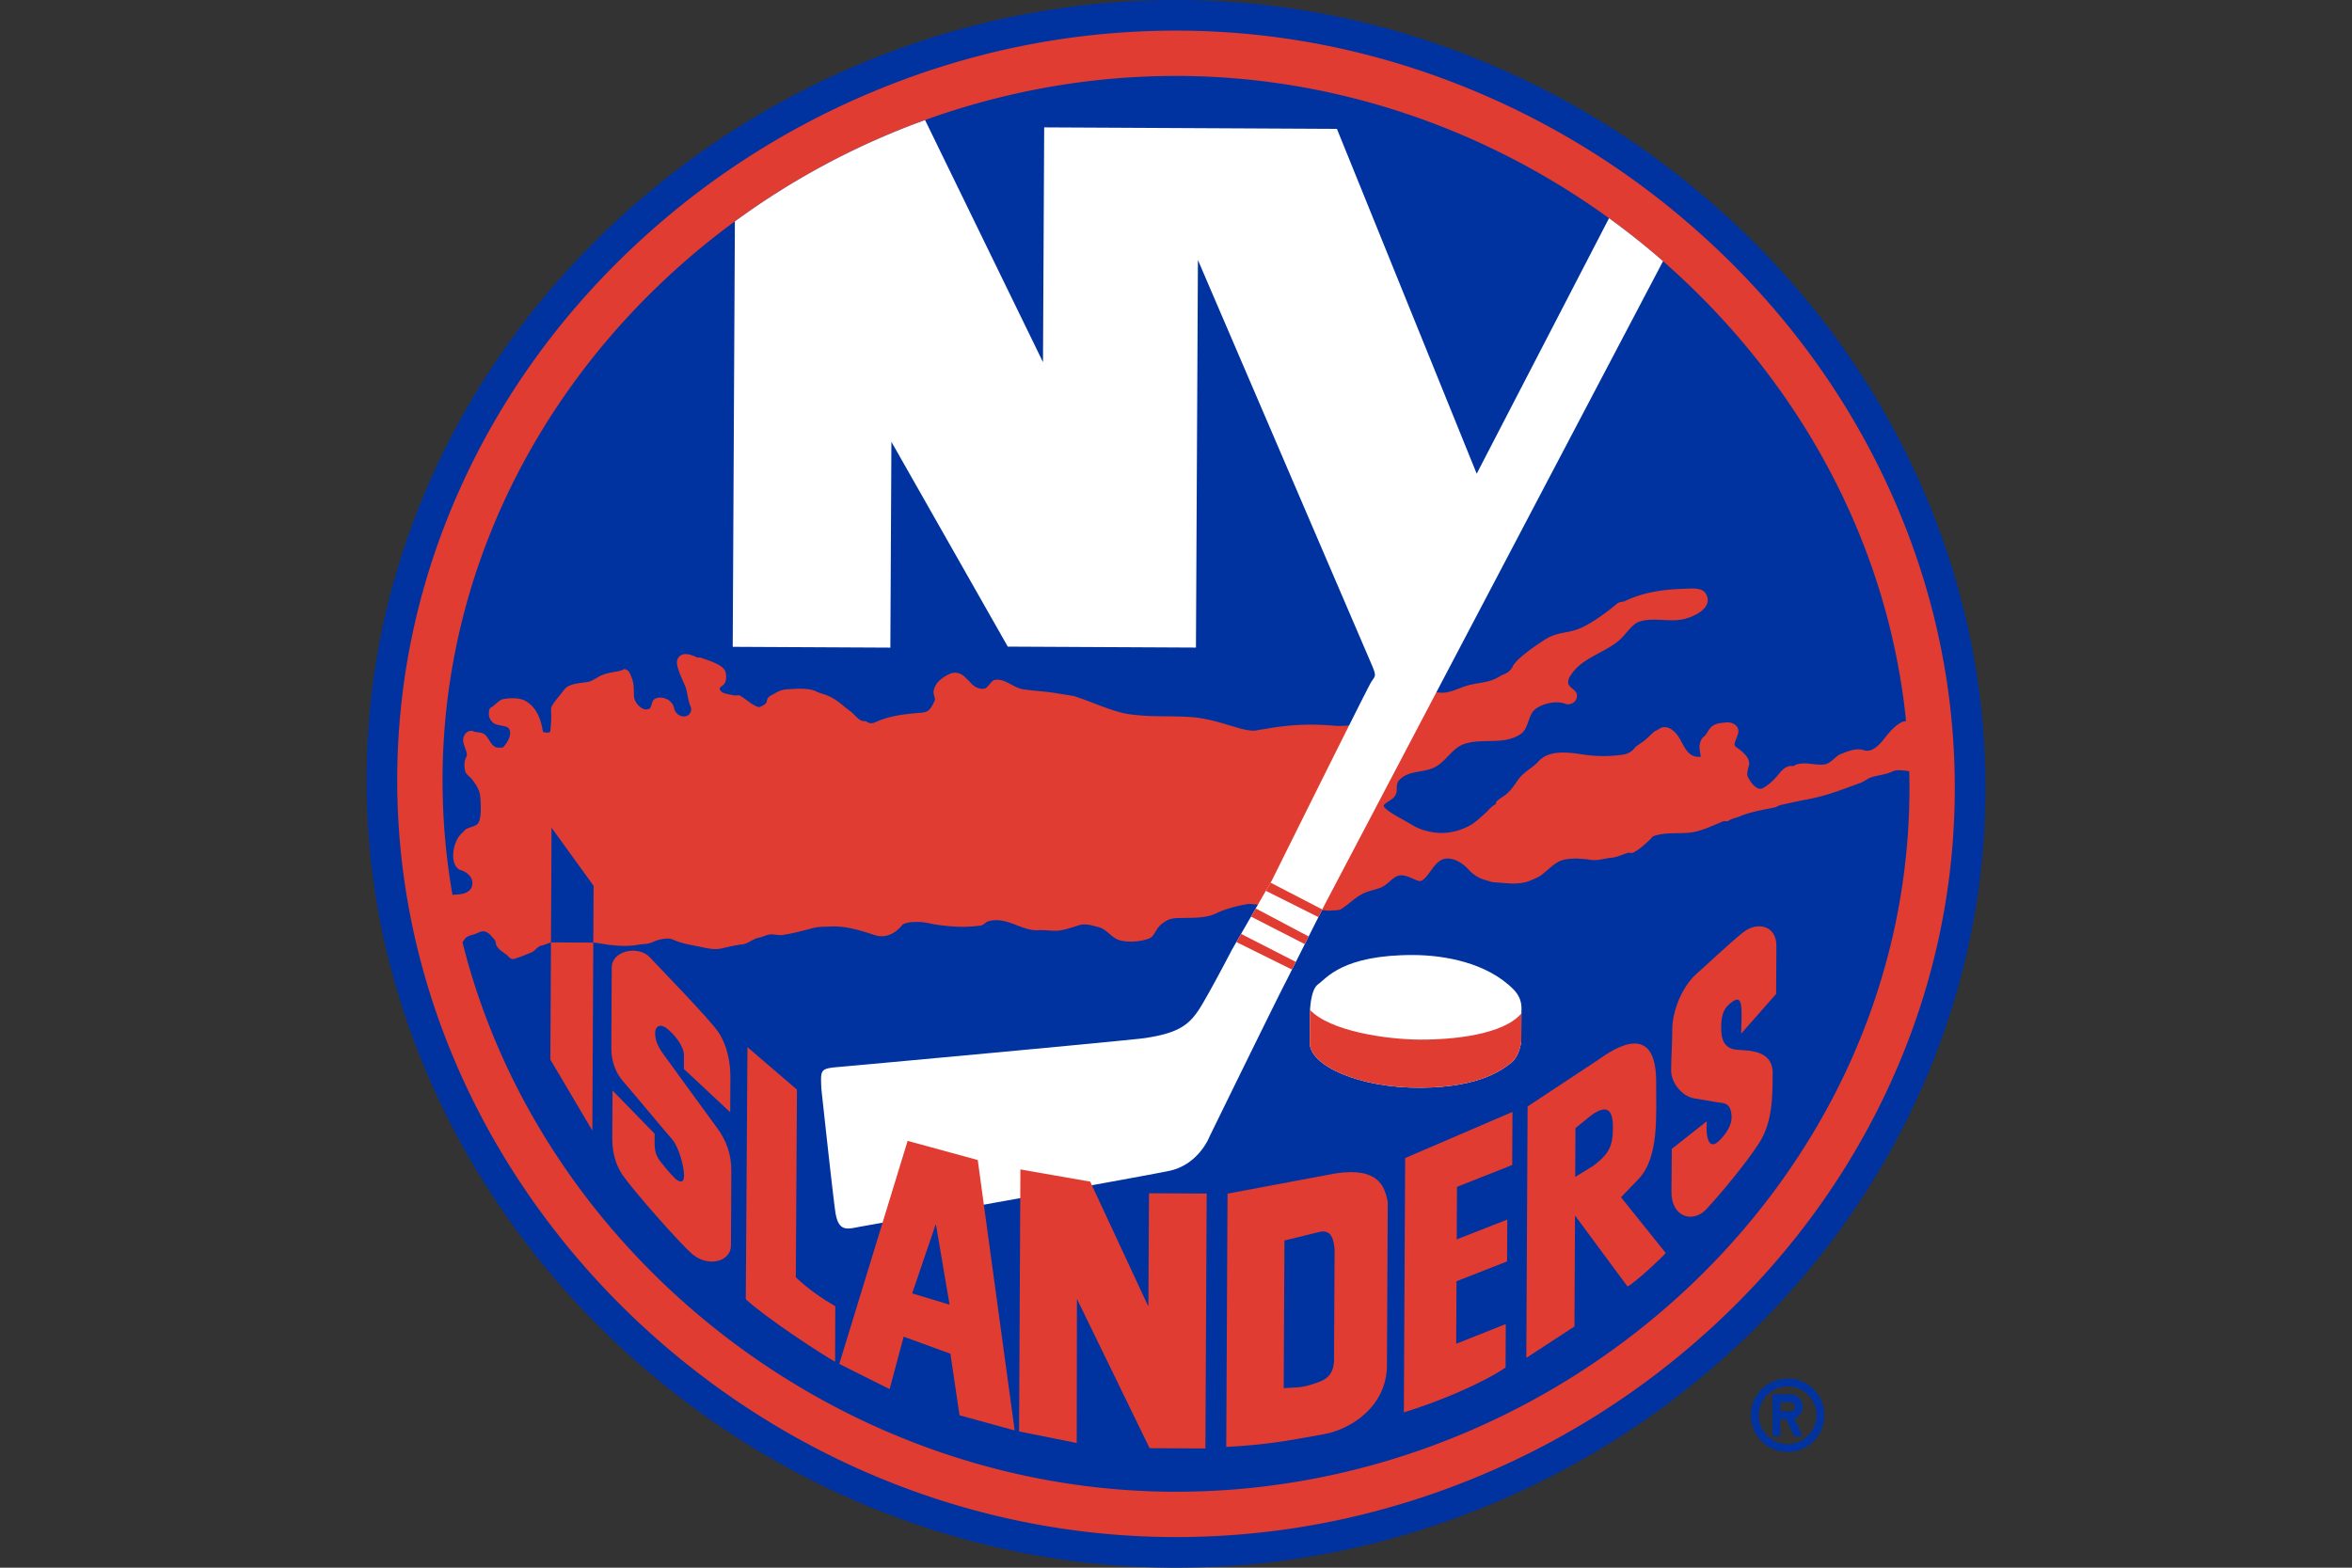
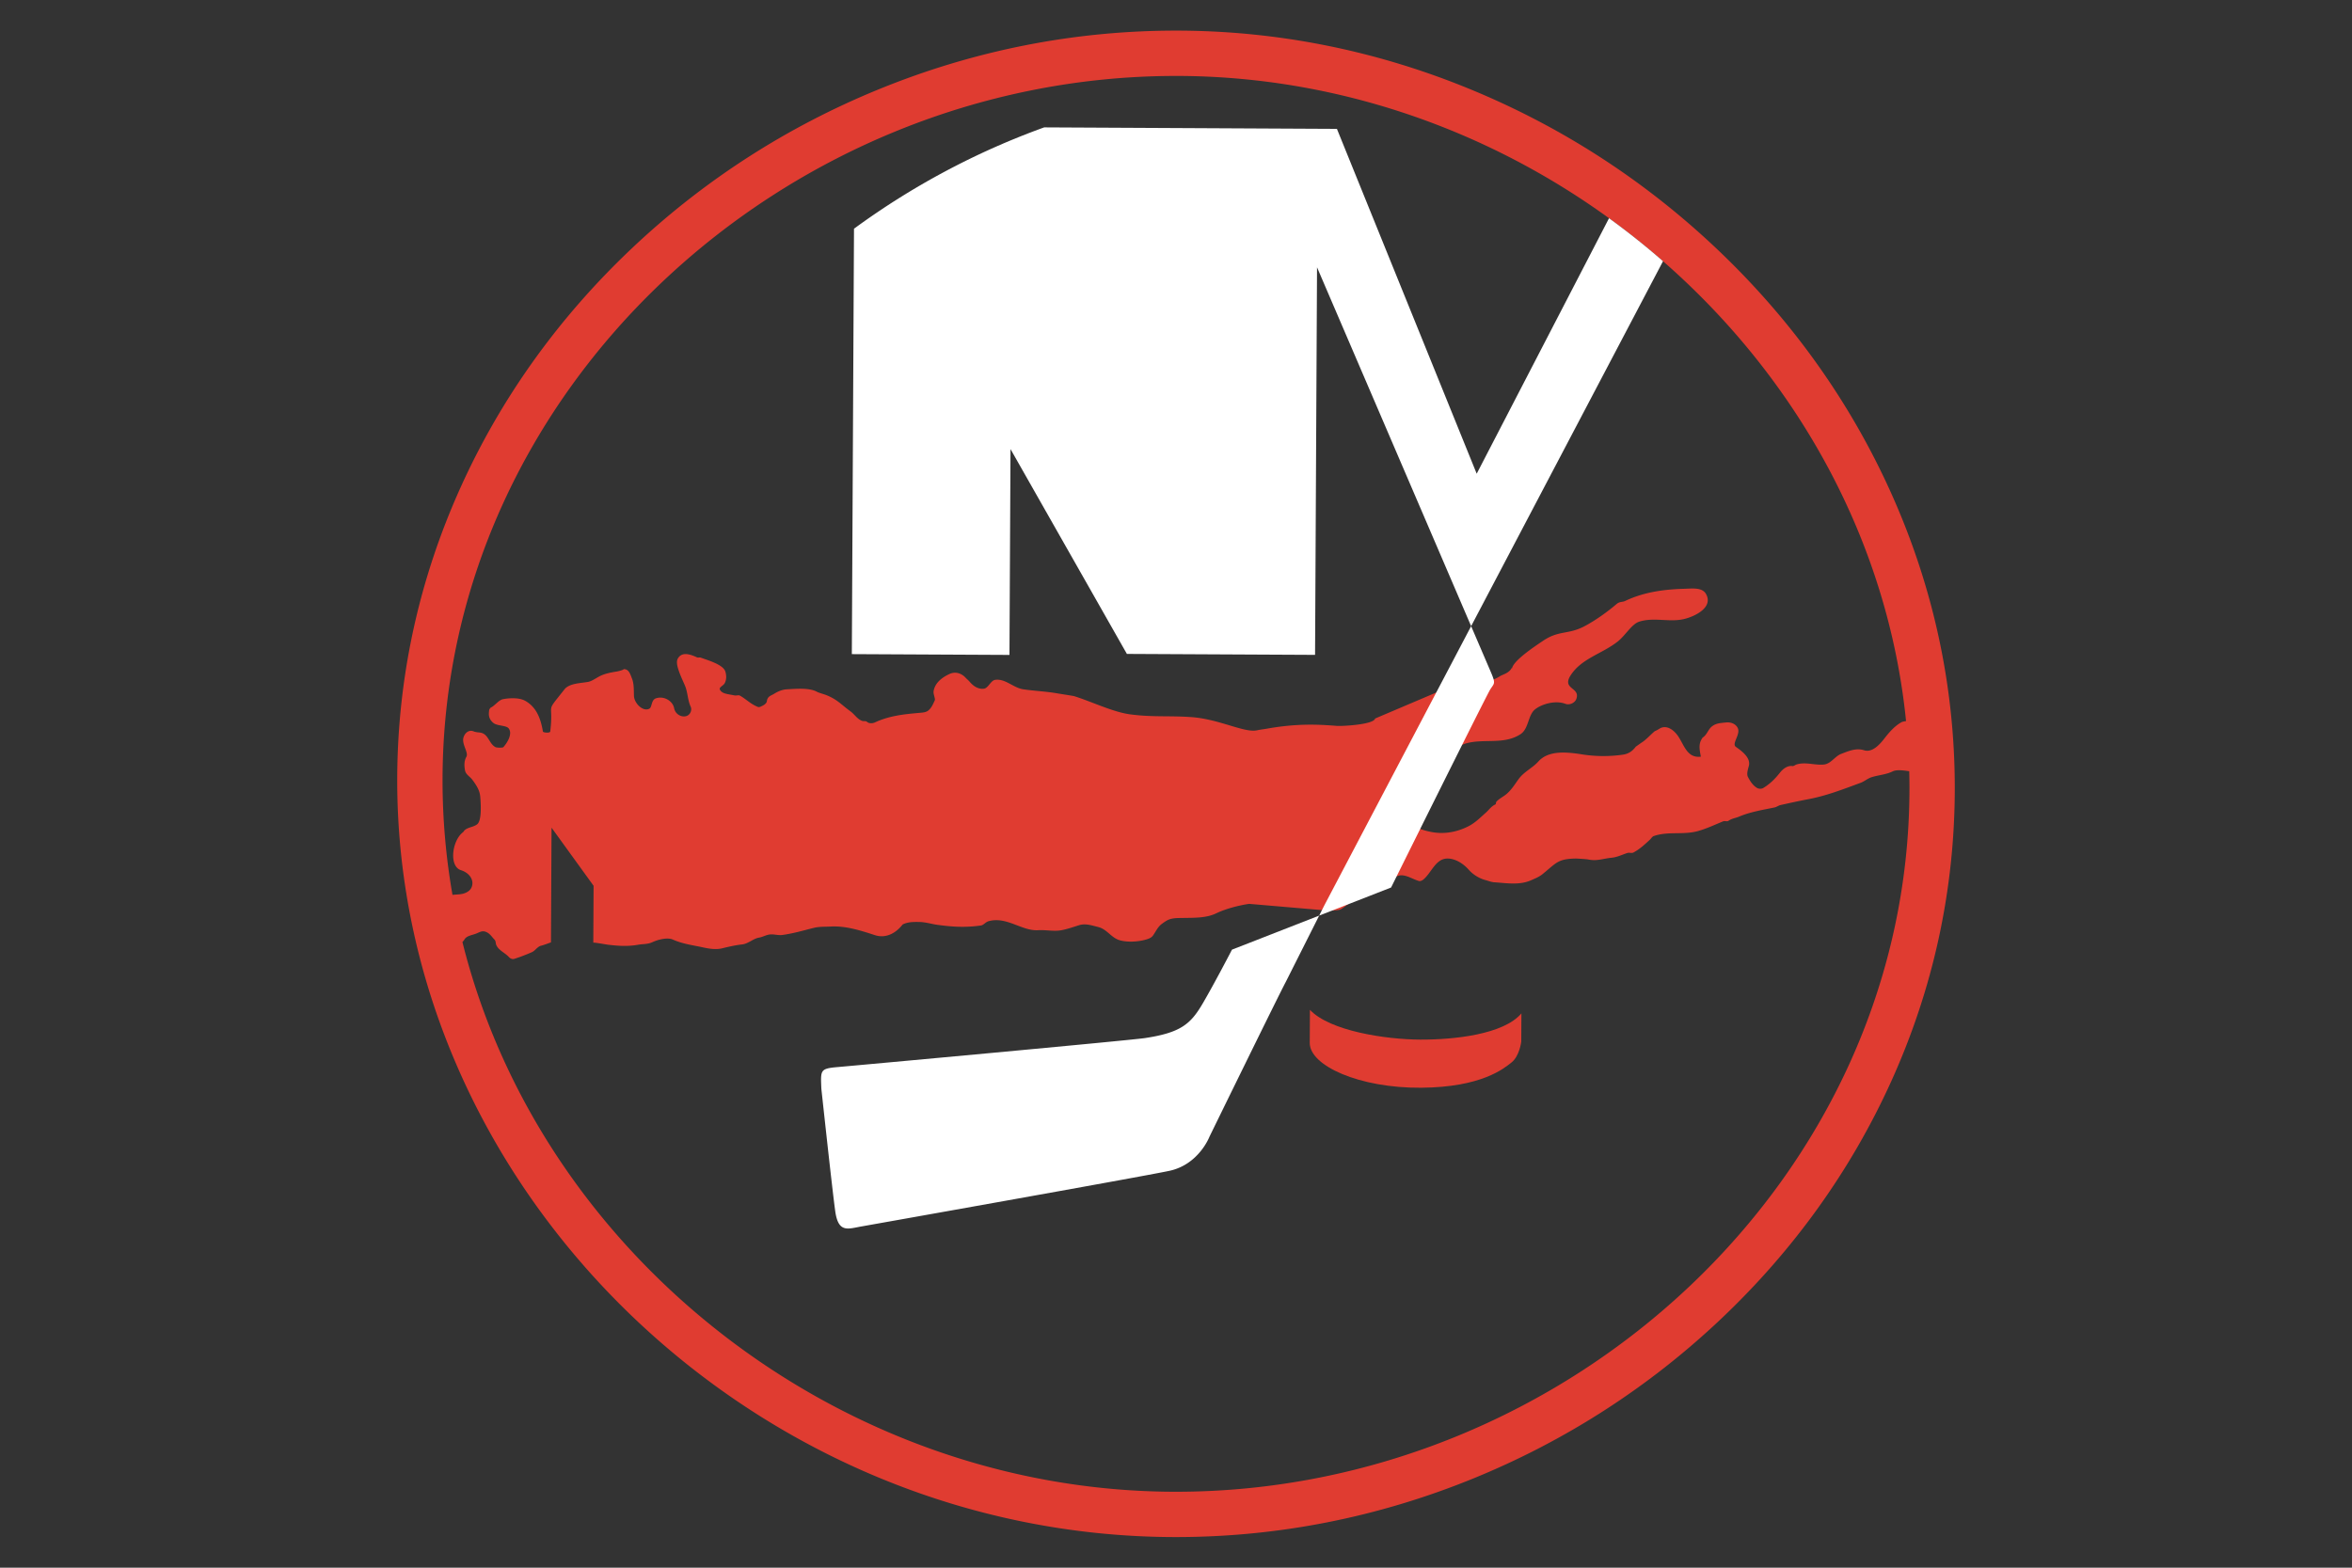
<svg xmlns="http://www.w3.org/2000/svg" viewBox="0 0 960 640" width="960" height="640" xml:space="preserve">
  <rect x="0" y="0" width="960" height="640" fill="#333333" stroke="none" />
-   <path fill="#0033A0" d="M729.637 562.769c-8.282 0-15.005 6.713-15.005 15 0 8.279 6.723 15.002 15.005 15.002 8.281 0 14.995-6.723 14.995-15.001 0-8.288-6.713-15.001-14.995-15.001zm0 26.783a11.772 11.772 0 0 1-11.782-11.782c0-6.51 5.264-11.774 11.782-11.774 6.51 0 11.78 5.264 11.78 11.774 0 6.512-5.27 11.782-11.78 11.782zm6.164-15.259a5.085 5.085 0 0 0-5.09-5.082h-7.228v17.122h3.213v-6.954H729l3.247 6.954h3.553l-3.39-7.25a5.095 5.095 0 0 0 3.39-4.79zm-5.09 1.872h-4.016v-3.747h4.015c1.033 0 1.878.839 1.878 1.875a1.878 1.878 0 0 1-1.878 1.872zM783.319 196.222c-17.107-38.098-41.435-72.449-72.307-102.098-30.604-29.391-65.93-52.53-104.996-68.775C565.565 8.529 523.167 0 480 0c-43.145 0-85.476 8.341-125.818 24.792-39.117 15.952-74.455 38.714-105.031 67.656-30.942 29.287-55.311 63.309-72.431 101.12-17.977 39.702-27.091 81.78-27.091 125.064C149.63 492.832 300.92 640 480 640c43.142 0 85.467-8.322 125.798-24.736 39.122-15.923 74.461-38.648 105.034-67.544 30.95-29.252 55.323-63.24 72.443-101.02 17.978-39.677 27.094-81.742 27.094-125.026 0-43.27-9.101-85.479-27.051-125.452z" />
  <path fill="#E03C31" d="M771.915 201.342c-16.447-36.63-39.851-69.67-69.561-98.202-29.48-28.313-63.508-50.602-101.138-66.25-38.922-16.184-79.705-24.39-121.215-24.39-41.518 0-82.261 8.03-121.098 23.867-37.677 15.364-71.712 37.287-101.159 65.16-29.76 28.168-53.188 60.87-69.636 97.196-17.238 38.073-25.978 78.416-25.978 119.909C162.13 486.056 307.697 627.5 480 627.5c41.52 0 82.26-8.013 121.086-23.814 37.682-15.336 71.717-37.222 101.16-65.05 29.764-28.132 53.196-60.8 69.643-97.096 17.24-38.045 25.98-78.374 25.98-119.866 0-41.493-8.732-81.979-25.955-120.332zM480.001 31c150.407 0 283.165 116.39 297.978 263.373-.77.134-1.567.302-1.807.435-2.8 1.555-4.972 4.002-7.05 6.697-1.93 2.498-4.98 5.832-8.25 4.787-3.325-1.06-6.493.381-9.434 1.504-2.477.944-4.132 4.038-7.006 4.322-3.726.37-7.4-1.172-11.152-.027-.616.19-1.094.748-1.793.65-.015-.012-.066-.025-.189-.033-1.894-.116-3.653 1.286-4.784 2.723-1.994 2.536-4.119 4.646-6.831 6.275-.663.4-1.797.382-2.473-.007-1.762-1.02-2.918-2.84-3.8-4.583-.697-1.37.387-4.08.493-4.825.377-2.674-1.915-4.989-5.357-7.357-1.913-1.316 2-5.085.742-7.719-.856-1.786-2.924-2.477-4.805-2.267-1.93.213-3.865.216-5.605 1.506-1.736 1.284-2.011 3.387-3.904 4.662-.162.107-.126.164-.386.573-1.455 2.307-.79 4.81-.364 7.22-6.045.745-6.944-5.59-9.88-9.172-1.638-1.995-3.945-3.543-6.415-2.58-.34.132-1.6 1.037-2.466 1.32-1.155.858-3.76 3.724-5.5 4.73l-2.306 1.63c-1.424 1.885-2.996 2.93-5.269 3.255a55.877 55.877 0 0 1-16.683-.124c-6.502-1.027-13.706-1.652-17.797 2.901-2.454 2.734-5.891 4.158-8.124 7.266-1.587 2.206-2.876 4.311-4.856 6-1.316 1.123-2.912 1.824-4.12 3.11-.274.297-.18 1.038-.434 1.15-1.683.741-2.737 2.342-3.91 3.376-2.471 2.177-4.406 4.23-7.413 5.705-4.788 2.346-9.932 3.169-15.031 2.136-5.87-1.191-6.855-2.54-12.112-5.39-1.046-.566-8.118-4.442-7.058-5.578 1.65-1.762 3.763-2.056 4.816-4.233 1.012-2.089-.267-4.048 1.463-5.923 4.072-4.41 10.59-2.715 15.335-5.735 4.27-2.719 6.643-7.643 11.53-9.148 7.468-2.298 15.735.62 22.623-3.877 3.424-2.234 3.002-7.865 5.994-10.18 2.799-2.164 8.226-3.738 12.35-2.212 1.77.652 3.839-.47 4.388-1.866 1.975-4.999-6.096-3.887-2.223-9.843 4.442-6.84 12.728-8.688 19.1-13.673 3.249-2.542 5.751-7.173 8.839-8.155 6.075-1.93 12.241.343 18.265-1.068 4.534-1.063 12.205-4.828 8.932-10.348-1.584-2.669-5.702-2.098-8.737-2.013-8.286.224-16.575 1.324-24.26 5.002-.938.45-2.226.198-3.356 1.158-3.783 3.228-8.587 6.702-13.174 9.125-6.672 3.526-10.398 1.533-16.981 5.994-3.075 2.08-12.635 8.335-12.651 11.58 0-.22.001-.434.003-.655-1.126 2.277-3.708 2.741-4.886 3.494-4.313 2.75-8.096 2.427-13.028 3.73-4.009 1.055-7.976 3.788-12.663 2.797l-25.266 10.741c-.5 2.48-13.45 3.18-15.674 3.001-7.571-.607-16.307-1.045-28.565 1.156-1.266.226-2.437.324-3.94.65-5.251 1.134-15.356-4.586-26.887-5.39-9.194-.642-15.668.103-24.901-1.121-7.067-.94-15.665-5.188-22.945-7.454-.227-.07-6.434-1.048-6.621-1.081-4.776-.857-9.307-.989-14.058-1.692-4.113-.609-7.248-4.417-11.452-3.863-1.863.246-2.795 3.395-4.654 3.621-2.371.285-4.393-1.181-5.738-2.791-.475-.572-1.197-1.157-1.66-1.658-1.681-1.818-4.12-2.733-6.687-1.532-2.999 1.402-5.807 3.556-6.408 6.894-.248 1.364.828 3.095.442 3.908-.74 1.573-1.323 3.083-2.724 4.154-.891.68-2.183.768-3.228.858-6.352.552-12.55 1.167-18.445 3.928-.813.38-2.291.568-3.22-.219-.587-.496-1.332-.178-1.948-.393-2.052-.71-3.05-2.618-4.857-3.942-3.967-2.908-5.398-4.894-10.154-6.726-.34-.13-2.852-.877-3.346-1.155-3.157-1.795-8.544-1.3-12.451-1.078-1.888.107-3.62.86-5.139 1.807-1.271.794-2.736.983-2.996 3.046-.138 1.086-1.548 1.8-2.74 2.299-.711.296-1.365-.147-1.92-.412-2.28-1.101-4.06-2.878-6.296-4.148-.674-.385-1.375.095-2.459-.142-2.443-.538-4.92-.546-5.77-2.38-.422-.913 1.423-1.536 1.967-2.546.808-1.496.743-3.321.263-4.814-.915-2.864-7.345-4.63-9.99-5.632-.483-.182-1.127.074-1.59-.137-2.634-1.204-6.068-2.441-7.77.44-.649 1.102-.365 2.593-.026 3.818.714 2.57 1.893 4.91 2.925 7.356 1.135 2.682 1.046 5.747 2.306 8.528.67 1.475-.24 3.452-1.851 3.867-2.165.558-4.459-.956-4.896-3.245-.575-3.001-4.26-5.19-7.524-3.987-1.844.68-1.462 3.535-2.553 4.16-2.535 1.452-6.233-2.116-6.323-5.242-.07-2.42.042-4.977-.839-7.133-.626-1.537-1.225-3.887-3.375-3.72.11.203-1.648.758-2.957.97-2.475.402-4.954.879-7.154 2.076-1.383.753-2.958 1.871-4.357 2.13-3.006.562-7.703.544-9.678 3.054-8.255 10.488-4.264 4.352-5.807 17.187-.09.773-2.92.497-3 .018-.89-5.387-2.71-10.062-7.302-12.567-2.346-1.277-6.206-1.177-9.037-.608-1.686.34-3.35 2.696-4.873 3.386-.191.086-.708.717-.735 1.144-.085 1.165-.584 3.19 1.7 5.125 1.52 1.29 5.241.963 6.241 2.212 1.686 2.108-.3 5.634-2.11 7.68-.294.332-2.71.28-3.237.006-2.444-1.268-2.79-4.697-5.33-5.688-1.082-.419-2.365-.243-3.584-.74-1.875-.766-3.464.542-4.071 2.245-1.038 2.892 2.134 6.318 1.1 8.152-.969 1.717-.898 3.639-.541 5.548.315 1.683 1.976 2.46 2.963 3.777 1.547 2.062 3.01 4.266 3.233 6.805.338 3.81.579 9.985-1.24 11.396-1.546 1.199-3.695 1.156-5.133 2.437-.216.193-.255.49-.752.884-4.423 3.5-5.664 13.872-.734 15.424 3.211 1.013 5.18 3.613 4.565 6.26-.324 1.399-1.128 2.198-2.367 2.838-1.692.867-3.655.766-5.54.963l-.125.003a271.795 271.795 0 0 1-4.054-46.679C180.63 159.022 320.39 31 480 31zm0 578c-136.94 0-259.262-96.254-291.25-224.4.35-.398.683-.805.789-.999.914-1.684 3.313-1.797 5.103-2.584.969-.424 2.047-1.032 3.219-.733 1.999.512 2.891 2.259 3.933 3.263.646.622.471 1.57.77 2.247.991 2.24 3.494 3.11 5.173 4.938.523.571 1.345.98 2.214.706 2.47-.787 4.831-1.7 7.17-2.73 1.353-.593 2.211-2.26 3.731-2.627 1.052-.252 3.403-1.138 4.008-1.353h.022l.238-46.83 17.16 23.723-.118 23.196c1.358.025 5.195.782 6.276.895 2.879.303 7.166.851 12.077-.033 1.93-.346 3.792-.144 5.678-1.002 2.74-1.252 6.363-2.032 8.472-1.09 3.974 1.782 8.29 2.308 12.155 3.156 2.518.553 5.32 1.024 7.818.427 2.813-.67 5.376-1.291 8.23-1.607 2.556-.28 4.615-2.413 6.924-2.78 1.384-.222 2.565-.943 3.962-1.216 1.904-.374 3.71.376 5.543.134 4.43-.591 8.49-1.812 12.88-2.903 2.249-.558 4.576-.421 6.866-.544 6.166-.335 12.13 1.588 18.105 3.528 4.226 1.374 8.285-.597 11.17-4.228.13-.166.193-.193.594-.365 2.005-.858 4.185-.82 6.233-.795 2.634.03 5.217.865 7.545 1.178 5.894.791 11.157 1.183 17.717.247 1.067-.15 1.855-1.377 2.994-1.705 7.428-2.152 13.62 4.041 20.31 3.639 3.307-.202 6.352.58 9.454.018 2.468-.45 4.88-1.317 7.347-2.08 2.57-.792 5.214.13 7.768.772 3.622.913 5.26 4.395 8.766 5.394 3.103.884 7.457.64 10.543-.245.933-.266 2.272-.631 3.015-1.677 1.244-1.748 1.938-3.562 3.71-4.83.8-.57 1.569-1.128 2.351-1.508 1.838-.889 4.082-.805 6.156-.844 4.639-.084 9.538.075 13.615-1.898 3.912-1.891 9.336-3.269 13.432-3.858l32.767 2.808c1.32-.294 3.701.038 4.869-.721 3.645-2.378 5.402-4.62 9.073-6.386 1.968-.948 4.468-1.413 6.644-2.197 1.475-.53 2.896-1.634 4.216-2.832.666-.604 1.578-1.38 2.458-1.826 3.063-1.548 6.132.912 9.207 1.807.637.186 1.38-.184 1.898-.618 3.302-2.773 4.913-8.38 9.615-8.53 3.263-.105 6.64 2.024 8.862 4.554 1.633 1.863 4.094 3.502 6.859 4.241 1.237.33 2.418.826 3.602.897 5.005.307 10.235 1.292 15.051-.858 1.666-.742 3.211-1.321 4.652-2.501 5.742-4.689 6.203-6.176 13.496-6.34.44-.01 4.435.245 4.953.355 3.822.804 6.042-.331 9.79-.69 2.107-.2 4.184-1.217 6.303-1.923.795-.267 1.834.169 2.53-.204 2.592-1.382 4.583-3.266 6.779-5.291.461-.425.85-1.199 1.528-1.433 5.879-2.029 12.071-.365 18.021-2.033 3.611-1.015 6.807-2.552 10.276-3.97.66-.267 1.643.172 2.17-.207 1.335-.962 2.993-1.144 4.243-1.678 4.491-1.917 9.416-2.729 14.566-3.78.848-.173 1.654-.81 2.376-.97 3.893-.867 7.45-1.658 11.396-2.401 7.587-1.43 14.294-4.106 21.364-6.687 1.518-.553 2.867-1.777 4.394-2.266 2.834-.908 5.99-1.068 8.674-2.394 1.65-.818 4.518-.41 6.777-.06.056 2.264.093 4.534.093 6.81C779.37 481.285 639.61 609 480 609z" />
-   <path fill="#FFF" d="M616.943 433.745c-3.1 2.454-12.177 10.116-36.816 10.317-25.274.208-45.582-9.003-45.535-18.284.048-9.19.062-12.146.062-12.146s.049-9.52 3.341-11.8c3.297-2.28 9.829-12.095 39.044-11.946 12.49.064 29.892 3.1 40.673 13.993 3.918 3.957 3.281 7.894 3.274 9.206l-.062 12.145s-.685 5.906-3.981 8.515z" />
  <path fill="#E03C31" d="M534.661 412.252s-.021 4.335-.069 13.526c-.047 9.282 20.26 18.492 45.535 18.284 24.64-.201 33.716-7.863 36.816-10.317 3.296-2.61 3.981-8.515 3.981-8.515l.059-11.521c-7.242 8.6-27.481 10.777-41.398 10.706-13.917-.07-36.809-3.483-44.924-12.163z" />
-   <path fill="#FFF" d="M545.68 52.609 426.2 52l-.487 95.848-48.13-98.827a308.789 308.789 0 0 0-77.63 41.372l-.882 173.67 64.338.326.426-84.031 47.5 83.62 76.808.389.804-158.214 71.048 165.473c1.947 4.605 1.289 4.274-.365 6.89-1.652 2.62-40.453 80.828-40.453 80.828L502.85 387.69s-6.867 13.271-11.834 21.782c-4.966 8.51-8.924 12.099-23.707 14.321-6.243.94-118.229 11.217-125.451 11.836-7.226.622-6.902 1.28-6.612 8.83 0 0 4.388 40.726 5.655 49.924 1.267 9.198 5.215 7.248 10.801 6.292 0 0 113.351-20.103 125.508-22.67 12.157-2.562 16.484-14.03 16.484-14.03s28.098-57.482 31.08-63.047l15.72-31.227 138.29-263.064a310.193 310.193 0 0 0-22.039-17.552l-54.01 104.307L545.68 52.61z" />
+   <path fill="#FFF" d="M545.68 52.609 426.2 52a308.789 308.789 0 0 0-77.63 41.372l-.882 173.67 64.338.326.426-84.031 47.5 83.62 76.808.389.804-158.214 71.048 165.473c1.947 4.605 1.289 4.274-.365 6.89-1.652 2.62-40.453 80.828-40.453 80.828L502.85 387.69s-6.867 13.271-11.834 21.782c-4.966 8.51-8.924 12.099-23.707 14.321-6.243.94-118.229 11.217-125.451 11.836-7.226.622-6.902 1.28-6.612 8.83 0 0 4.388 40.726 5.655 49.924 1.267 9.198 5.215 7.248 10.801 6.292 0 0 113.351-20.103 125.508-22.67 12.157-2.562 16.484-14.03 16.484-14.03s28.098-57.482 31.08-63.047l15.72-31.227 138.29-263.064a310.193 310.193 0 0 0-22.039-17.552l-54.01 104.307L545.68 52.61z" />
  <g fill="#E03C31">
-     <path d="m534.151 382.302-21.614-11.43-1.92 3.326 21.952 11.237zM539.703 371.274l-21.118-10.937-1.901 3.337 21.44 10.736zM528.922 392.694l-22.365-11.44-1.915 3.326 22.7 11.247zM682.373 469.024l14.271-11.265c-.534 7.981 1.359 11.623 5.034 7.965 2.74-2.721 5.197-6.264 5.087-9.787-.18-5.977-3.346-5.56-5.748-5.926 0 0-7.087-1.183-9.388-1.578-5.35-.92-9.564-6.576-9.539-11.566.026-4.991.44-10.363.473-16.892.033-6.527 3.537-16.872 10.095-22.597 4.921-4.3 13.113-12.222 18.898-16.799 5.78-4.578 13.54-2.62 13.499 5.445l-.1 19.76-14.277 16.199c.25-10.095.876-16.334-3.662-12.998-3.469 2.55-4.397 4.976-4.503 10.425-.027 5.377 1.505 8.736 6.496 9.148 4.986.408 14.588.073 14.54 9.67-.049 9.599-.102 19.964-5.52 28.383-5.42 8.42-16.235 21.38-21.64 27.11-5.402 5.731-14.217 3.229-14.164-7.137l.148-17.56zM642.942 480.477l7.39-4.548c6.454-4.91 8.06-7.975 7.993-16.082-.059-6.81-2.422-9.138-8.876-4.51l-6.405 5.207-.101 19.933zm18.693 8.313 18.265 22.743c-1.32 1.635-11.987 11.721-15.609 13.672l-21.429-28.981-.23 45.31-19.646 12.815.522-102.642 29.123-19.236c11.766-8.557 23.462-11.452 23.356 9.448-.068 13.363 1.298 30.43-7.158 39.375l-7.194 7.496zM573 576.596l.528-103.816 43.808-18.844-.11 21.686-22.538 8.909-.11 21.443 20.638-8.09-.087 17.092-20.637 8.09-.13 25.517 20.243-8.038-.09 17.746c-9.551 6.52-27.705 14.11-41.515 18.305zM540.372 585.499c-17.165 3.132-24.103 4.31-39.863 5.216l.525-103.412 44.31-8.308c17.738-2.537 19.805 5.695 21.088 11.612l-.344 67.618c-.558 15.914-14.34 25.204-25.716 27.274zm4.137-31.45.224-44.097c-.392-3.54-1.028-8.464-6.586-6.92l-13.876 3.398-.306 60.277c4.83-.367 7.037.03 12.43-1.832 3.419-1.182 8.469-2.484 8.114-10.826zM469.229 591.212l-29.755-61.127.096.21-.09 58.797-23.535-4.717.544-106.964 28.492 4.976 23.567 50.629.19-.209.232-45.667 23.557.12L492 591.329l-22.77-.116zM342.566 556.806l27.895-91.057 28.621 7.816 15.066 110.393-22.512-6.172-3.713-25.134-19.084-6.962-5.725 21.408-20.548-10.292zm45.022-24.171-5.54-32.544-.198-.075-9.534 28.002 15.272 4.617zM340.931 533.26l-.075 22.67c-5.924-3.324-28.105-17.845-36.453-25.52l.68-102.918 20.203 17.34-.46 76.64c5.19 4.894 10.671 8.632 16.105 11.789zM265.258 390.838c-4.56-4.939-15.535-2.96-15.571 4.239l-.167 32.823c-.031 6.05 2.25 10.664 4.825 13.558 2.578 2.893 17.46 20.822 20.037 23.713 2.577 2.893 4.837 10.967 4.818 14.71-.02 3.744-2.314 2.579-4.035.843-1.718-1.736-5.151-5.786-6.295-7.518-1.143-1.734-1.71-3.464-1.69-7.206l.016-3.169-17.187-17.652-.1 19.58c-.03 5.757 1.37 10.748 4.242 14.995 3.717 5.49 23.43 28.095 28.63 32.394 6.309 5.216 15.533 2.958 15.567-3.665l.155-30.52c.036-6.911-2.24-12.68-5.67-17.305-3.431-4.624-20.018-27.457-22.303-30.635-2.288-3.177-3.138-5.774-3.124-8.366.013-2.592 2.035-4.02 4.9-1.703 2.87 2.32 6.878 6.948 6.858 10.976l-.027 5.47 18.912 17.662.072-14.396c.031-6.047-1.374-12.965-4.802-18.164-3.427-5.2-24.053-26.326-28.06-30.664zM241.773 461.543 224.64 432.57l.244-47.842 17.279.09-.39 76.725z" />
-   </g>
+     </g>
</svg>